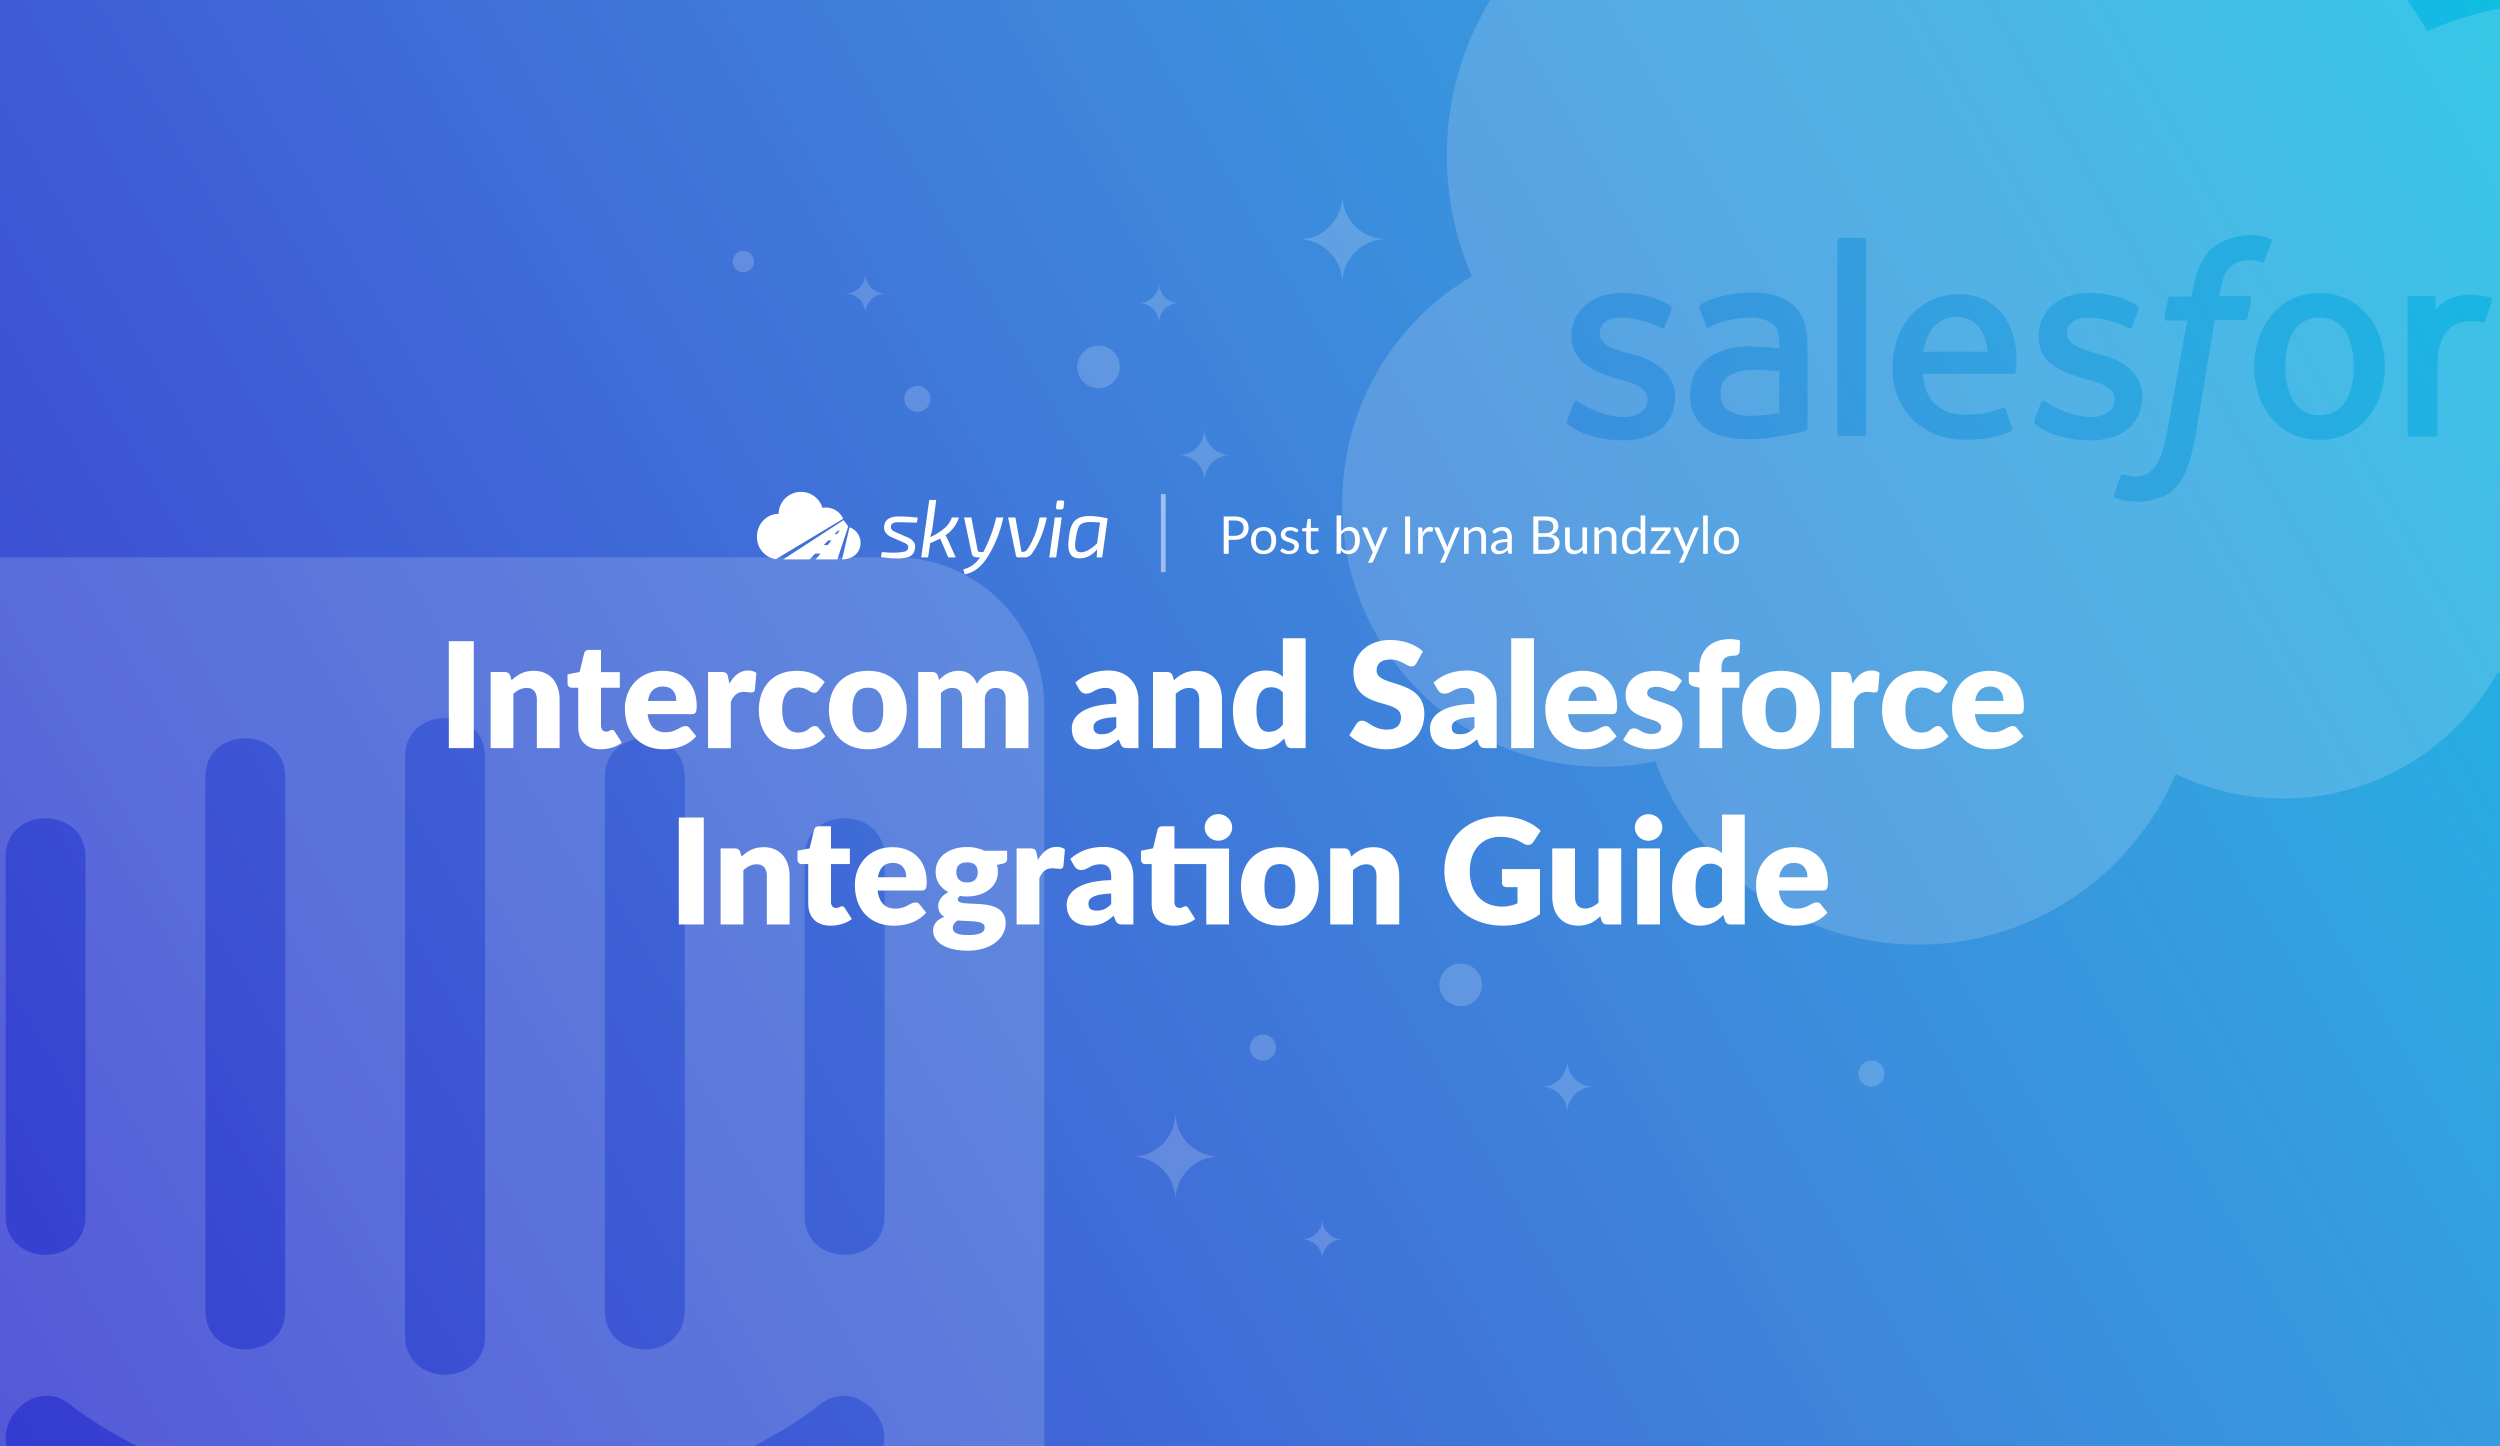
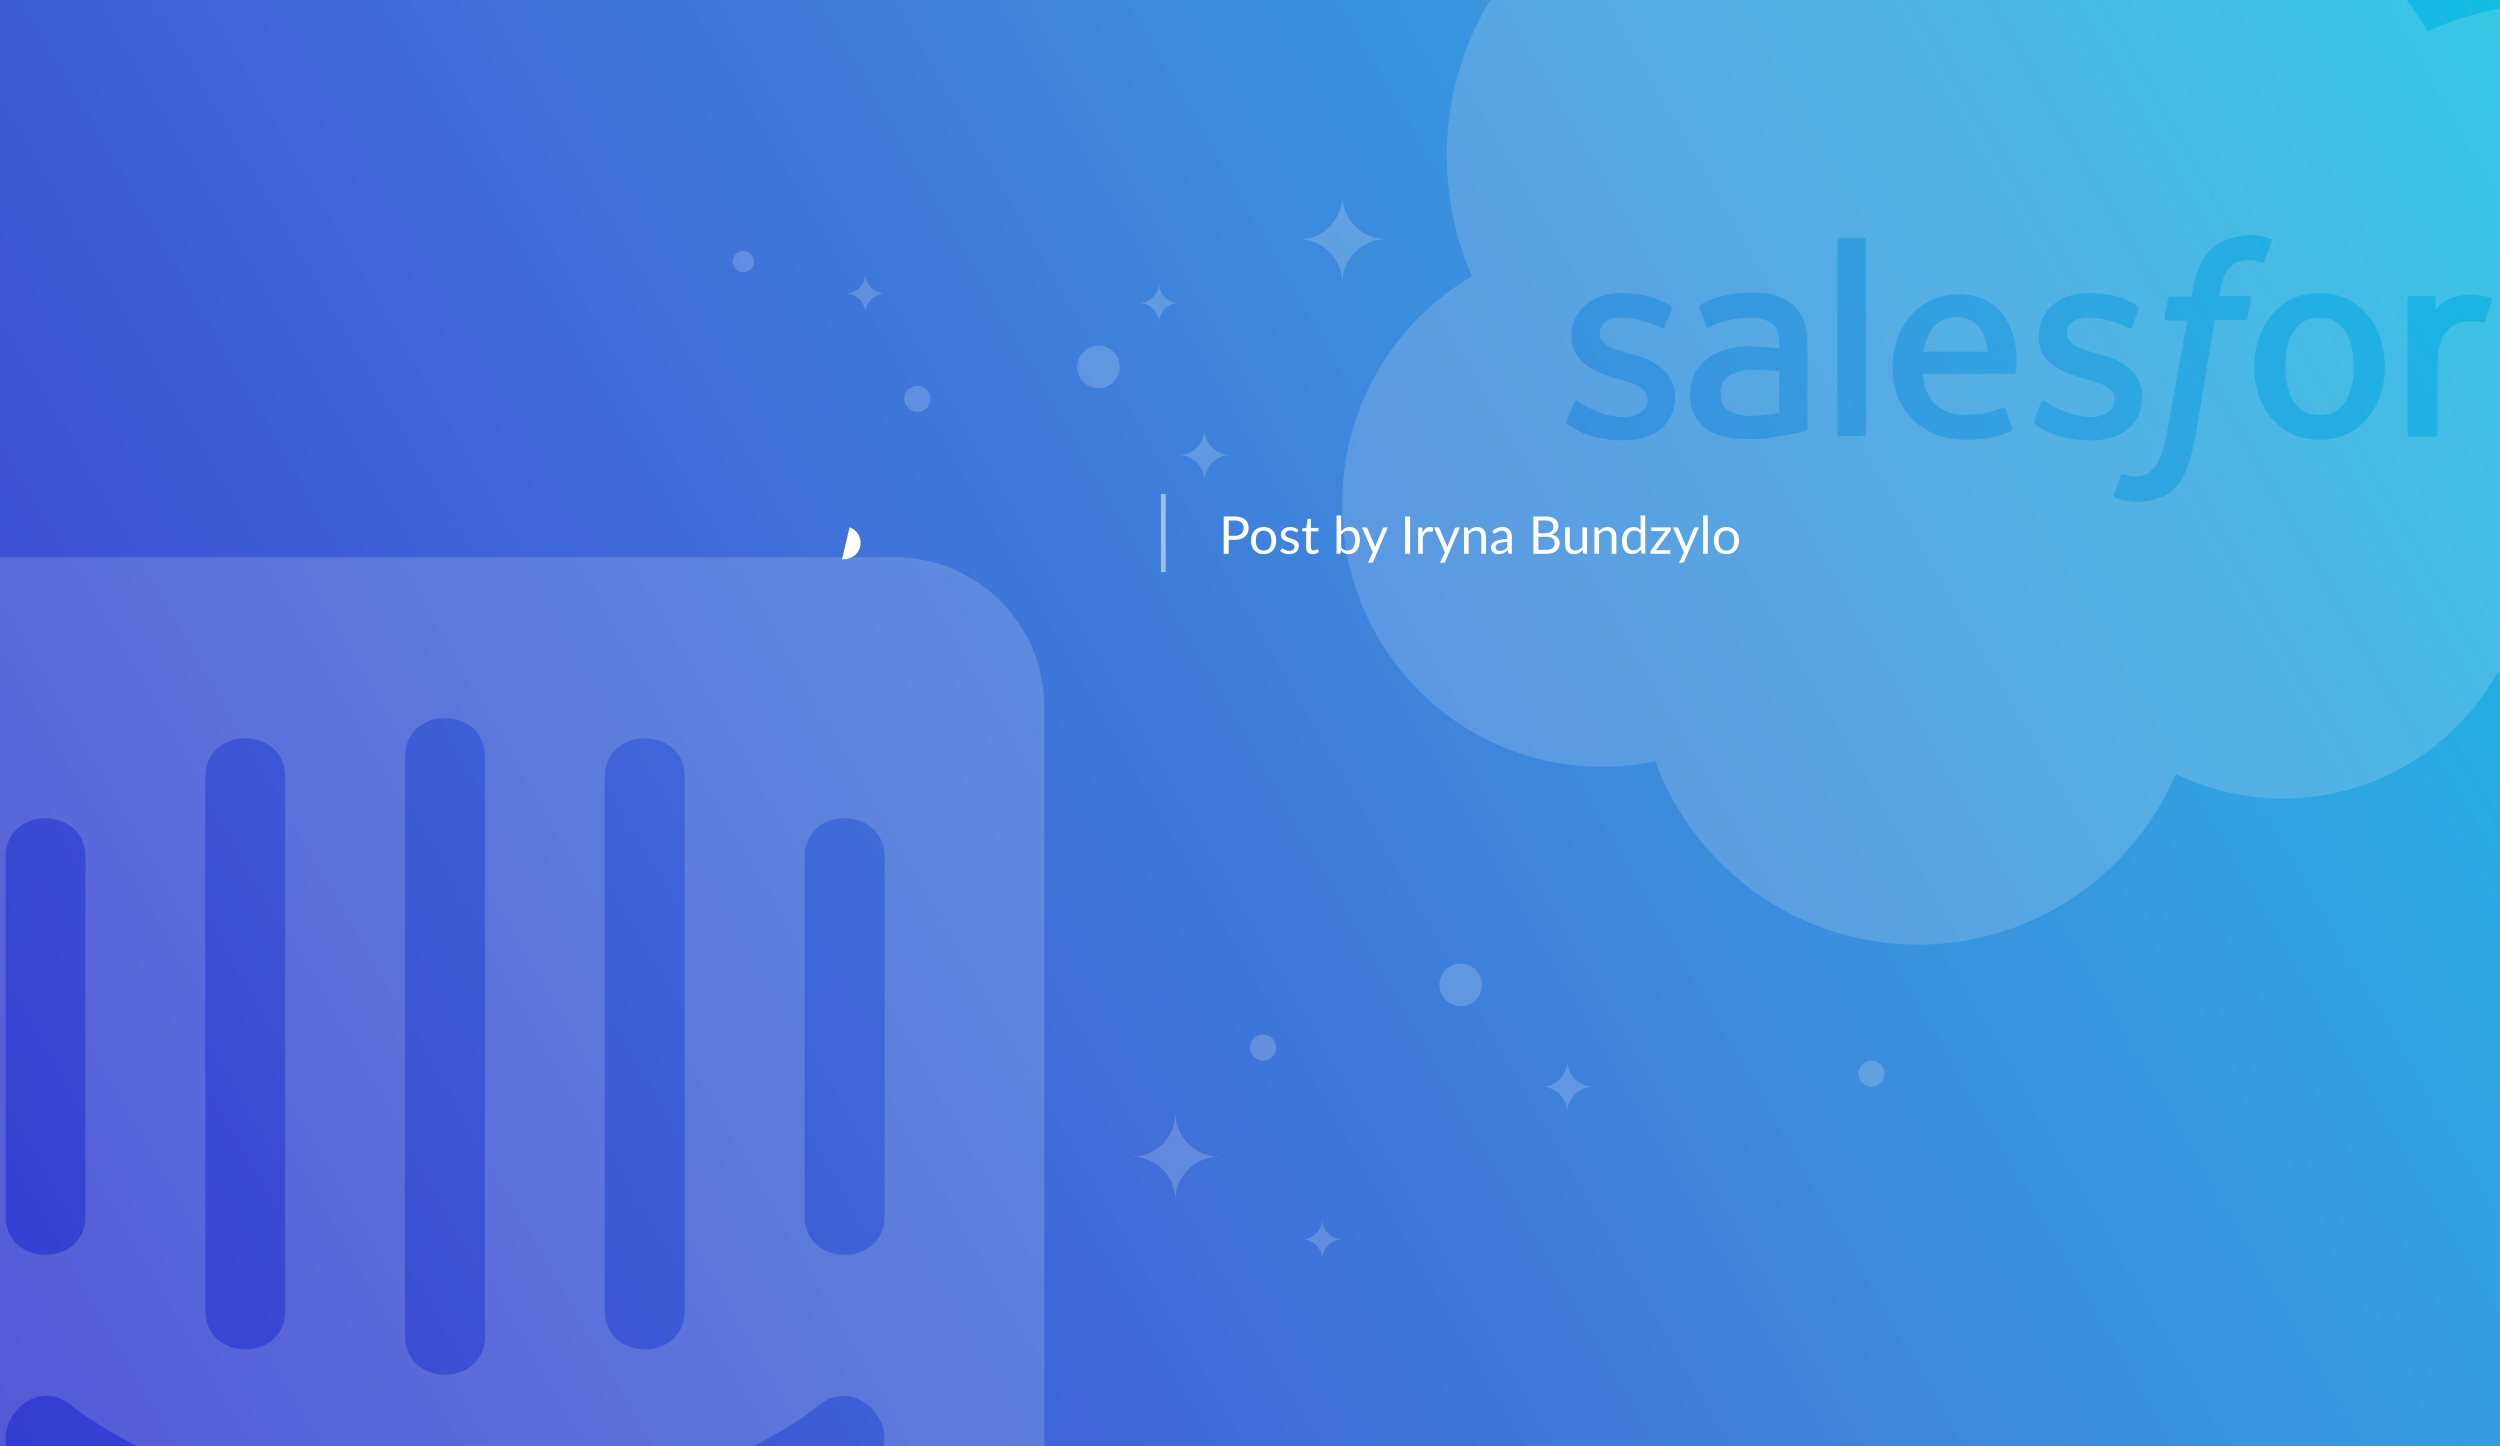
<svg xmlns="http://www.w3.org/2000/svg" width="2112" height="1222" fill="none">
  <rect width="100%" height="100%" fill="#333333" stroke="none" />
  <g clip-path="url(#intercom-and-salesforce-integration-guide__a)">
    <path fill="url(#intercom-and-salesforce-integration-guide__b)" d="M0 0h2112v1222H0z" />
    <path opacity=".16" fill-rule="evenodd" clip-rule="evenodd" d="M755.688 470.75c69.894 0 126.562 56.668 126.562 126.562v759.378c0 69.89-56.668 126.56-126.562 126.56H-3.687c-69.895 0-126.563-56.67-126.563-126.56V597.312c0-69.894 56.668-126.562 126.563-126.562h759.375Zm-20.222 767.92c33.026-28.3-11.01-79.62-43.981-51.23-1.075.92-110.995 93.12-315.52 93.12-201.992 0-313.651-91.54-315.615-93.18-33.05-28.25-76.83 23-43.823 51.29 5.253 4.49 130.233 109.38 359.469 109.38s354.281-104.89 359.47-109.38ZM409.759 639.299c0-43.538-67.522-43.538-67.522 0v489.381c.001 43.54 67.521 43.54 67.522 0V639.299Zm168.742 17.084c0-43.538-67.521-43.538-67.521 0v450.907c0 43.54 67.521 43.54 67.521 0V656.383Zm-337.511 0c0-43.545-67.489-43.529-67.489 0v450.907c0 43.53 67.489 43.55 67.489 0V656.383ZM72.247 723.88c0-43.529-67.49-43.545-67.49 0v303.56c0 43.54 67.49 43.53 67.49 0V723.88Zm674.993 0c0-43.529-67.489-43.545-67.489 0v303.56c0 43.54 67.489 43.53 67.489 0V723.88Z" fill="#fff" />
    <path d="M1959.54 350.763c23.11 0 28.84-22.188 28.84-41.486 0-19.061-6.16-40.98-28.84-40.98-22.69 0-28.84 21.844-28.84 40.98 0 19.211 5.97 41.486 28.84 41.486Zm-280.3-53.629h-54.64c3.07-15.386 10.51-29.343 28.33-29.343 17.19 0 25.21 13.887 26.31 29.343Zm-196.82 54.134c-15.18 1.012-22.26-4.553-22.26-4.553-3.04-2.024-3.54-3.035-4.05-4.047-1.52-2.53-2.53-6.071-2.53-10.119 0-6.577 2.02-11.636 6.58-14.672 0 0 6.58-5.565 22.26-5.565 11.13 0 20.74 1.518 20.74 1.518v34.909s-9.61 2.023-20.74 2.529Z" fill="#fff" fill-opacity=".16" />
    <path fill-rule="evenodd" clip-rule="evenodd" d="M1680.74-22.104c42.5-44.016 101.7-71.841 166.97-71.841 87.03 0 162.42 48.568 202.89 120.41 34.91-15.684 73.87-24.285 114.86-24.285 156.85 0 283.34 127.999 283.34 285.848 0 157.848-127 285.847-283.34 285.847-19.23 0-37.95-2.024-55.66-5.565-35.42 63.241-103.22 106.244-181.13 106.244-32.39 0-63.25-7.589-90.57-20.743C1802.18 738.301 1718.19 798 1620.53 798c-101.69 0-188.72-64.252-222.11-154.813-14.68 3.036-29.86 4.553-45.03 4.553-121.44 0-219.59-99.161-219.59-222.101 0-81.96 44.02-153.801 109.79-192.251-13.66-30.862-21.25-65.264-21.25-101.691-.51-140.141 114.35-254.48 255.01-254.48 82.97 0 156.85 39.462 203.39 100.679Zm238.33 226.148c.5-1.517-1.02-2.529-1.52-2.529-15.29-6.117-38.68-1.802-50.09 9.612-10.38 10.381-13.26 24.787-16.03 38.627l-.16.835h-17.21s-2.02-.505-2.53 2.024l-3.03 15.684c0 1.518.51 2.529 2.53 2.529h16.7l-17.21 95.62c-4.01 20.079-10.97 42.89-36.43 34.403 0 0-1.51-1.012-2.53 1.012-.34 1.386-2.59 7.521-4.13 11.736a272.28 272.28 0 0 0-1.43 3.948c-.51 1.517 0 2.529 1.01 3.035 11.05 4.42 25.88 4.421 36.94 0 21.52-5.869 26.94-32.995 30.72-51.899l.14-.717L1871 270.32h25.3s2.02.506 2.53-2.023l3.03-15.684c0-1.518-.5-2.53-2.53-2.53h-24.28c0-.505 1.01-9.106 4.05-17.201 5.03-11.744 17.4-15.493 29.33-11.881.11.036.23.072.35.109 1.65.512 3.27 1.012 4.22-.876l6.07-16.19ZM1324.05 354.81l5.57-14.672c.94-2.354 2.32-1.641 3.32-1.123l.01.002c.07.038.14.075.21.109 12.01 8.003 24.84 13.154 39.47 13.154 9.31 0 19.22-4.702 19.22-15.177 0-10.002-12.9-13.604-22.27-16.22-1.87-.521-3.59-1.002-5.05-1.488-18.04-5.154-36.93-13.826-36.93-35.415 0-21.248 17.2-36.426 41.99-36.426 14.35 0 28.77 2.686 40.98 10.624 1.01.506 2.03 1.518 1.52 3.036-.25.758-1.52 4.043-2.78 7.329v.006c-1.27 3.289-2.53 6.578-2.78 7.337-1.02 2.529-3.55 1.011-3.55 1.011-9.1-5.059-22.76-8.6-34.4-8.6-10.63 0-17.2 5.565-17.2 13.154 0 10.023 13.27 13.859 21.95 16.366 1.02.294 1.97.57 2.84.835 18.1 3.62 38.96 15.142 38.96 35.921 0 23.272-16.7 37.438-43.52 37.438-15.84 0-34.29-3.448-47.05-13.66-.11-.22-.25-.416-.38-.609-.47-.695-.92-1.349-.13-2.932Zm394.66 0 5.56-14.672c1.01-2.53 3.04-1.518 3.54-1.012 11.7 7.797 25.27 13.154 39.47 13.154 9.31 0 19.22-4.702 19.22-15.177 0-10.002-12.9-13.604-22.27-16.22-1.87-.521-3.59-1.002-5.05-1.488-17.71-5.059-36.93-12.648-36.93-34.909v-.506c0-21.248 17.2-36.426 41.99-36.426 14.35 0 28.77 2.686 40.98 10.624 1.02.506 2.03 1.518 1.52 3.036-.25.759-1.52 4.049-2.78 7.339-1.27 3.287-2.53 6.574-2.78 7.333-1.01 2.529-3.54 1.011-3.54 1.011-9.11-5.059-22.77-8.6-34.41-8.6-8.42 0-17.2 4.24-17.2 13.66 0 8.6 11.63 12.648 24.79 16.695 18.3 3.66 38.96 14.74 38.96 35.921 0 23.272-16.7 37.438-43.51 37.438-15.85 0-34.29-3.448-47.06-13.66 0-.365-.13-.664-.28-.993-.25-.581-.55-1.255-.22-2.548Zm240.83 16.695c35.39 0 55.15-29.213 55.15-61.722 0-33.375-20.58-62.229-55.15-62.229-35.31 0-55.15 29.901-55.15 62.229 0 33.796 20.49 61.722 55.15 61.722Zm-304.08-122.939c36.1 0 51.18 32.755 47.64 64.415-.15 1.351-.36 2.873-2.1 2.873h-76.4c.92 21.363 13.61 34.403 35.41 34.403 16.56 0 24.33-2.925 29.79-4.978 1.71-.64 3.56-1.189 4.62.93l5.06 14.166c.9 2.261.19 2.905-.33 3.378l-.01.003c-.06.055-.11.108-.17.161-4.55 2.529-16.19 7.588-38.45 7.588-36.58 0-61.73-25.004-61.73-60.711 0-33.278 20.75-62.228 56.67-62.228Zm-164.94 44.521s6.07.506 12.64 1.518v-3.036c0-10.118-2.02-15.177-6.07-18.213-4.04-3.036-10.62-5.059-18.72-5.059 0 0-18.72 0-33.39 7.589-.51.506-1.01.506-1.01.506s-2.03.506-2.53-1.012l-5.57-14.672c-1.01-2.024.51-3.036.51-3.036 7.08-5.565 23.27-8.6 23.27-8.6 5.57-1.012 14.67-2.024 20.24-2.024 15.18 0 26.82 3.541 34.91 10.624 8.1 7.083 12.14 18.214 12.14 33.897v69.818s0 2.024-1.51 2.53c0 0-3.04 1.011-5.57 1.517-.42.084-1.02.21-1.76.365l-.04.008c-3.76.787-11.12 2.328-17.43 3.169-7.58 1.518-15.17 2.024-23.27 2.024-7.59 0-14.17-.506-20.24-2.024-6.07-1.518-11.13-3.542-15.68-6.577a34.252 34.252 0 0 1-10.12-12.142c-2.53-4.554-3.54-10.625-3.54-17.202 0-6.577 1.51-12.648 4.04-17.707 2.53-5.059 6.58-9.107 11.13-12.648 4.56-3.542 10.12-5.565 15.69-7.589 6.07-1.518 12.14-2.53 18.72-2.53 6.07.506 10.12.506 13.16.506Zm612.21-41.992c2.03.506 3.04 1.012 2.53 3.036-.24.971-1.3 3.925-2.45 7.125-1.24 3.467-2.59 7.224-3.11 9.064-.51 1.518-1.52 2.024-3.04 2.024-6.24-1.387-12.56-1.253-18.72.506-16.01 4.573-18.72 22.743-18.72 36.933v56.663c0 1.518-1.01 2.53-2.53 2.53h-20.24c-1.52 0-2.53-1.012-2.53-2.53V252.613c0-1.518 1.01-2.529 2.02-2.529h19.74c1.51 0 2.02 1.011 2.02 2.529v9.107c7.51-10.016 20.47-13.275 32.38-12.648 5.06.506 11.64 1.517 12.65 2.023Zm-526.2 114.845c0 1.518-1.01 2.53-2.02 2.53h-20.24c-1.52 0-2.03-1.012-2.03-2.53V203.538c0-1.011 1.01-2.529 2.03-2.529h20.24c1.51 0 2.02 1.012 2.02 2.529V365.94Z" fill="#fff" fill-opacity=".16" />
-     <path d="M400.25 541.666V632h-21.08v-90.334h21.08Zm30.843 29.264 1.116 3.72c5.022-4.65 10.354-7.936 18.724-7.936 14.074 0 21.824 10.292 21.824 24.428V632h-19.22v-40.858c0-6.262-2.914-9.982-8.556-9.982-4.216 0-7.812 1.922-11.284 4.96V632h-19.22v-64.294h11.904c2.418 0 3.968 1.054 4.712 3.224Zm76.257 62.062c-12.152 0-18.848-7.378-18.848-18.786v-33.232h-5.456c-1.984 0-3.596-1.302-3.596-3.782v-7.502l10.23-1.984 3.782-15.686c.496-1.984 1.922-2.976 4.216-2.976h10.044v18.786h15.934v13.144h-15.934v31.93c0 2.976 1.488 5.146 4.216 5.146 2.852 0 3.472-1.426 5.084-1.426 1.178 0 1.736.496 2.48 1.674l5.828 9.114c-4.96 3.72-11.346 5.58-17.98 5.58Zm76.868-29.698h-37.076c1.24 10.726 6.758 15.314 15.128 15.314 8.99 0 12.276-5.208 16.864-5.208 1.55 0 2.666.558 3.472 1.674l5.58 6.882c-7.874 9.052-18.848 11.036-27.652 11.036-17.98 0-32.612-11.78-32.612-34.534 0-17.174 12.152-31.744 31.744-31.744 16.988 0 28.892 10.85 28.892 29.45 0 5.704-.868 7.13-4.34 7.13Zm-36.828-11.16h23.932c0-6.076-2.976-12.152-11.284-12.152-7.254 0-11.346 4.278-12.648 12.152Zm67.774-19.902.992 5.394c3.968-6.944 9.052-11.16 15.748-11.16 2.914 0 5.27.682 7.068 2.046l-1.24 14.136c-.434 1.798-1.302 2.356-2.976 2.356-1.364 0-4.402-.496-6.386-.496-5.642 0-8.68 3.162-10.974 8.432V632h-19.22v-64.294h11.408c3.844 0 4.898 1.24 5.58 4.526Zm81.598 3.968-5.084 6.758c-1.178 1.426-1.984 2.294-3.968 2.294-3.72 0-5.58-4.402-13.268-4.402-9.424 0-13.64 7.13-13.64 18.848 0 12.338 5.022 19.158 13.392 19.158 8.928 0 9.424-5.456 14.012-5.456 1.55 0 2.666.558 3.472 1.674l5.58 6.882c-7.874 9.052-17.856 11.036-26.66 11.036-15.748 0-29.512-12.152-29.512-33.294 0-18.6 11.16-32.984 32.116-32.984 10.106 0 17.422 3.286 23.56 9.486Zm36.523-9.486c19.468 0 32.736 12.648 32.736 32.984 0 20.522-13.268 33.294-32.736 33.294-19.592 0-32.984-12.772-32.984-33.294 0-20.336 13.392-32.984 32.984-32.984Zm0 52.018c8.866 0 12.896-6.2 12.896-18.91s-4.03-18.848-12.896-18.848c-9.114 0-13.144 6.138-13.144 18.848 0 12.71 4.03 18.91 13.144 18.91ZM794.919 632h-19.22v-64.294h11.904c2.418 0 3.968 1.054 4.712 3.224l1.054 3.472c4.278-4.402 9.176-7.688 16.554-7.688 7.75 0 12.772 4.34 15.438 11.036 4.278-7.936 12.71-11.036 20.646-11.036 14.756 0 22.816 8.99 22.816 24.428V632h-19.22v-40.858c0-6.634-2.852-9.982-8.556-9.982-5.208 0-9.052 3.534-9.052 9.982V632h-19.22v-40.858c0-7.378-2.914-9.982-8.556-9.982-3.472 0-6.572 1.674-9.3 4.34V632Zm116.998-49.352-3.472-6.014c7.75-6.882 17.298-10.168 28.148-10.168 15.624 0 25.172 10.664 25.172 25.358V632h-8.804c-3.658 0-5.208-.682-6.448-3.844l-1.364-3.534c-6.448 5.456-11.532 8.37-20.336 8.37-11.78 0-19.344-6.138-19.344-17.732 0-9.176 8.122-20.026 37.572-20.708v-2.728c0-7.502-3.224-10.664-8.928-10.664-9.052 0-10.602 4.836-16.616 4.836-2.666 0-4.402-1.55-5.58-3.348Zm31.124 32.116v-8.928c-15.376.682-19.22 4.092-19.22 8.494s2.418 5.952 7.068 5.952c4.96 0 8.37-1.612 12.152-5.518Zm47.626-43.834 1.116 3.72c5.022-4.65 10.357-7.936 18.727-7.936 14.07 0 21.82 10.292 21.82 24.428V632h-19.22v-40.858c0-6.262-2.91-9.982-8.55-9.982-4.22 0-7.817 1.922-11.289 4.96V632h-19.22v-64.294h11.904c2.418 0 3.968 1.054 4.712 3.224Zm93.103-31.744h19.22V632h-11.91c-2.41 0-3.96-1.054-4.71-3.224l-1.49-4.898c-5.08 5.456-11.16 9.114-19.96 9.114-13.39 0-23.31-12.152-23.31-32.922 0-19.22 11.1-33.604 27.53-33.604 6.69 0 10.91 2.046 14.63 5.27v-32.55Zm0 72.974v-27.218c-2.92-3.224-6.33-4.34-10.05-4.34-7.06 0-12.27 5.332-12.27 19.468 0 13.578 4.09 18.166 10.17 18.166 5.64 0 8.8-2.108 12.15-6.076Zm118.25-61.876-5.21 9.734c-1.24 1.984-2.41 2.976-4.58 2.976-3.79 0-8.44-5.828-17.61-5.828-7.88 0-11.66 3.596-11.66 9.3 0 14.632 40.3 6.324 40.3 36.58 0 16.678-11.78 29.946-32.36 29.946-11.22 0-23.93-4.836-31-11.904l6.2-9.796c.99-1.426 2.66-2.48 4.59-2.48 4.89 0 9.54 7.564 20.83 7.564 7.62 0 12.03-3.224 12.03-10.478 0-16.988-40.18-4.65-40.18-38.378 0-13.64 11.16-26.846 31-26.846 11.1 0 21.2 3.658 27.65 9.61Zm12.51 32.364-3.47-6.014c7.75-6.882 17.3-10.168 28.15-10.168 15.62 0 25.17 10.664 25.17 25.358V632h-8.81c-3.65 0-5.2-.682-6.44-3.844l-1.37-3.534c-6.45 5.456-11.53 8.37-20.33 8.37-11.78 0-19.35-6.138-19.35-17.732 0-9.176 8.12-20.026 37.57-20.708v-2.728c0-7.502-3.22-10.664-8.92-10.664-9.06 0-10.61 4.836-16.62 4.836-2.67 0-4.4-1.55-5.58-3.348Zm31.12 32.116v-8.928c-15.37.682-19.22 4.092-19.22 8.494s2.42 5.952 7.07 5.952c4.96 0 8.37-1.612 12.15-5.518Zm31.01-75.578h19.22V632h-19.22v-92.814Zm85.1 64.108h-37.07c1.24 10.726 6.75 15.314 15.12 15.314 8.99 0 12.28-5.208 16.87-5.208 1.55 0 2.66.558 3.47 1.674l5.58 6.882c-7.87 9.052-18.85 11.036-27.65 11.036-17.98 0-32.61-11.78-32.61-34.534 0-17.174 12.15-31.744 31.74-31.744 16.99 0 28.89 10.85 28.89 29.45 0 5.704-.87 7.13-4.34 7.13Zm-36.83-11.16h23.94c0-6.076-2.98-12.152-11.29-12.152-7.25 0-11.34 4.278-12.65 12.152Zm95.99-17.112-4.34 6.758c-1 1.55-1.99 2.17-3.72 2.17-3.66 0-6.89-3.72-13.77-3.72-4.9 0-7.56 1.984-7.56 5.27 0 9.424 29.76 4.836 29.76 25.606 0 12.772-9.43 21.886-27.03 21.886-8.68 0-18.11-3.472-23.07-7.936l4.47-7.068c.99-1.674 2.41-2.666 4.83-2.666 4.47 0 6.33 4.712 14.76 4.712 5.95 0 8.06-2.79 8.06-5.58 0-10.23-30.01-3.968-30.01-27.404 0-10.912 8.37-20.336 25.42-20.336 9.36 0 17.42 3.534 22.2 8.308ZM1454.93 632h-19.22v-51.088l-4.21-.868c-2.92-.682-4.84-1.922-4.84-4.65v-7.564h9.05v-3.658c0-14.632 9.67-24.242 25.79-24.242 3.17 0 5.58.372 8.5 1.178l-.37 9.362c-.19 2.604-2.67 3.472-4.78 3.472-6.82 0-10.54 2.418-10.54 10.85v3.038h15.07v13.144h-14.45V632Zm49.72-65.286c19.47 0 32.74 12.648 32.74 32.984 0 20.522-13.27 33.294-32.74 33.294-19.59 0-32.98-12.772-32.98-33.294 0-20.336 13.39-32.984 32.98-32.984Zm0 52.018c8.87 0 12.9-6.2 12.9-18.91s-4.03-18.848-12.9-18.848c-9.11 0-13.14 6.138-13.14 18.848 0 12.71 4.03 18.91 13.14 18.91Zm59.4-46.5 1 5.394c3.96-6.944 9.05-11.16 15.74-11.16 2.92 0 5.27.682 7.07 2.046l-1.24 14.136c-.43 1.798-1.3 2.356-2.97 2.356-1.37 0-4.41-.496-6.39-.496-5.64 0-8.68 3.162-10.97 8.432V632h-19.22v-64.294h11.4c3.85 0 4.9 1.24 5.58 4.526Zm81.6 3.968-5.08 6.758c-1.18 1.426-1.99 2.294-3.97 2.294-3.72 0-5.58-4.402-13.27-4.402-9.42 0-13.64 7.13-13.64 18.848 0 12.338 5.02 19.158 13.39 19.158 8.93 0 9.43-5.456 14.02-5.456 1.55 0 2.66.558 3.47 1.674l5.58 6.882c-7.88 9.052-17.86 11.036-26.66 11.036-15.75 0-29.51-12.152-29.51-33.294 0-18.6 11.16-32.984 32.11-32.984 10.11 0 17.42 3.286 23.56 9.486Zm59.78 27.094h-37.08c1.24 10.726 6.76 15.314 15.13 15.314 8.99 0 12.27-5.208 16.86-5.208 1.55 0 2.67.558 3.47 1.674l5.58 6.882c-7.87 9.052-18.84 11.036-27.65 11.036-17.98 0-32.61-11.78-32.61-34.534 0-17.174 12.15-31.744 31.74-31.744 16.99 0 28.9 10.85 28.9 29.45 0 5.704-.87 7.13-4.34 7.13Zm-36.83-11.16h23.93c0-6.076-2.98-12.152-11.28-12.152-7.26 0-11.35 4.278-12.65 12.152ZM594.545 690.666V781h-21.08v-90.334h21.08Zm30.843 29.264 1.116 3.72c5.022-4.65 10.354-7.936 18.724-7.936 14.074 0 21.824 10.292 21.824 24.428V781h-19.22v-40.858c0-6.262-2.914-9.982-8.556-9.982-4.216 0-7.812 1.922-11.284 4.96V781h-19.22v-64.294h11.904c2.418 0 3.968 1.054 4.712 3.224Zm76.257 62.062c-12.152 0-18.848-7.378-18.848-18.786v-33.232h-5.456c-1.984 0-3.596-1.302-3.596-3.782v-7.502l10.23-1.984 3.782-15.686c.496-1.984 1.922-2.976 4.216-2.976h10.044v18.786h15.934v13.144h-15.934v31.93c0 2.976 1.488 5.146 4.216 5.146 2.852 0 3.472-1.426 5.084-1.426 1.178 0 1.736.496 2.48 1.674l5.828 9.114c-4.96 3.72-11.346 5.58-17.98 5.58Zm76.868-29.698h-37.076c1.24 10.726 6.758 15.314 15.128 15.314 8.99 0 12.276-5.208 16.864-5.208 1.55 0 2.666.558 3.472 1.674l5.58 6.882c-7.874 9.052-18.848 11.036-27.652 11.036-17.98 0-32.612-11.78-32.612-34.534 0-17.174 12.152-31.744 31.744-31.744 16.988 0 28.892 10.85 28.892 29.45 0 5.704-.868 7.13-4.34 7.13Zm-36.828-11.16h23.932c0-6.076-2.976-12.152-11.284-12.152-7.254 0-11.346 4.278-12.648 12.152Zm89.784-22.444h19.344v7.006c0 2.17-1.054 3.286-3.968 3.968l-4.65 1.054c.496 1.798.806 3.72.806 5.766 0 12.834-11.408 20.832-26.04 20.832-1.984 0-3.906-.124-5.704-.434-1.426.868-2.108 1.86-2.108 2.914 0 8.618 40.424-4.526 40.424 20.336 0 11.656-11.47 23.002-31.992 23.002-20.088 0-29.264-8.184-29.264-16.864 0-5.704 3.472-9.424 9.424-11.718-3.162-1.922-5.084-4.712-5.084-9.424 0-3.844 2.666-8.618 8.618-11.408-6.696-3.534-10.85-9.486-10.85-17.236 0-12.896 11.532-20.894 26.536-20.894 5.456 0 10.292 1.054 14.508 3.1Zm-14.508 26.784c6.386 0 9.052-3.534 9.052-8.556 0-5.208-2.666-8.37-9.052-8.37-6.386 0-9.052 3.162-9.052 8.37 0 4.898 2.79 8.556 9.052 8.556Zm14.88 37.882c0-6.076-12.09-4.774-22.816-5.766-2.418 1.674-4.092 3.658-4.092 6.2 0 3.596 2.79 6.138 13.02 6.138 11.036 0 13.888-2.79 13.888-6.572Zm43.977-62.124.992 5.394c3.968-6.944 9.052-11.16 15.748-11.16 2.914 0 5.27.682 7.068 2.046l-1.24 14.136c-.434 1.798-1.302 2.356-2.976 2.356-1.364 0-4.402-.496-6.386-.496-5.642 0-8.68 3.162-10.974 8.432V781h-19.22v-64.294h11.408c3.844 0 4.898 1.24 5.58 4.526Zm31.801 10.416-3.472-6.014c7.75-6.882 17.298-10.168 28.148-10.168 15.624 0 25.172 10.664 25.172 25.358V781h-8.804c-3.658 0-5.208-.682-6.448-3.844l-1.364-3.534c-6.448 5.456-11.532 8.37-20.336 8.37-11.78 0-19.344-6.138-19.344-17.732 0-9.176 8.122-20.026 37.572-20.708v-2.728c0-7.502-3.225-10.664-8.928-10.664-9.052 0-10.602 4.836-16.616 4.836-2.666 0-4.402-1.55-5.58-3.348Zm31.124 32.116v-8.928c-15.376.682-19.22 4.092-19.22 8.494s2.418 5.952 7.068 5.952c4.96 0 8.37-1.612 12.152-5.518Zm102.207-64.728c0 6.2-5.33 11.16-11.78 11.16-6.2 0-11.41-4.96-11.41-11.16s5.21-11.284 11.41-11.284c6.45 0 11.78 5.084 11.78 11.284Zm-2.66 17.794V781h-19.22v-51.026h-26.913v31.93c0 2.976 1.488 5.146 4.216 5.146 2.852 0 3.472-1.426 5.087-1.426 1.18 0 1.73.496 2.48 1.674l5.83 9.114c-4.96 3.72-11.351 5.58-17.985 5.58-12.152 0-18.848-7.378-18.848-18.786v-33.232h-5.456c-1.984 0-3.596-1.302-3.596-3.782v-7.502l10.23-2.046 3.782-15.624c.496-1.984 1.922-2.976 4.216-2.976h10.044v18.786h46.133Zm43.08-1.116c19.47 0 32.73 12.648 32.73 32.984 0 20.522-13.26 33.294-32.73 33.294-19.59 0-32.99-12.772-32.99-33.294 0-20.336 13.4-32.984 32.99-32.984Zm0 52.018c8.86 0 12.89-6.2 12.89-18.91s-4.03-18.848-12.89-18.848c-9.12 0-13.15 6.138-13.15 18.848 0 12.71 4.03 18.91 13.15 18.91Zm59.03-47.802 1.12 3.72c5.02-4.65 10.35-7.936 18.72-7.936 14.07 0 21.82 10.292 21.82 24.428V781h-19.22v-40.858c0-6.262-2.91-9.982-8.55-9.982-4.22 0-7.81 1.922-11.29 4.96V781h-19.22v-64.294h11.91c2.42 0 3.97 1.054 4.71 3.224Zm128.43 25.792V734.19h32.12v38.13c-9.24 6.758-19.78 9.672-31.19 9.672-29.82 0-49.53-19.716-49.53-46.19 0-26.97 18.6-46.128 47.74-46.128 15.12 0 26.35 5.208 33.6 12.152l-6.08 9.238c-.93 1.426-1.92 2.294-2.85 2.48-.93.186-1.55.31-1.92.31-1.18 0-2.48-.434-3.78-1.24-6.64-3.968-11.29-5.642-19.72-5.642-15.62 0-25.54 11.532-25.54 28.83 0 19.096 11.1 30.07 27.46 30.07 5.03 0 8.93-1.054 12.84-2.728v-13.702h-8.93c-2.67 0-4.22-1.55-4.22-3.72Zm81.57-29.016h19.22V781h-11.9c-2.42 0-3.97-1.054-4.71-3.224l-1.12-3.72c-4.9 4.774-10.41 7.936-18.72 7.936-14.08 0-21.83-10.354-21.83-24.49v-40.796h19.22v40.796c0 6.386 2.92 9.982 8.56 9.982 4.22 0 7.81-1.922 11.28-4.96v-45.818Zm53.92-17.608c0 6.076-5.33 11.16-11.78 11.16-6.2 0-11.41-5.084-11.41-11.16 0-6.262 5.21-11.284 11.41-11.284 6.45 0 11.78 5.022 11.78 11.284Zm-21.2 17.608h19.22V781h-19.22v-64.294Zm71.62-28.52h19.22V781h-11.91c-2.41 0-3.96-1.054-4.71-3.224l-1.49-4.898c-5.08 5.456-11.16 9.114-19.96 9.114-13.39 0-23.31-12.152-23.31-32.922 0-19.22 11.1-33.604 27.53-33.604 6.69 0 10.91 2.046 14.63 5.27v-32.55Zm0 72.974v-27.218c-2.92-3.224-6.33-4.34-10.05-4.34-7.06 0-12.27 5.332-12.27 19.468 0 13.578 4.09 18.166 10.17 18.166 5.64 0 8.8-2.108 12.15-6.076Zm85.09-8.866h-37.08c1.24 10.726 6.76 15.314 15.13 15.314 8.99 0 12.28-5.208 16.87-5.208 1.55 0 2.66.558 3.47 1.674l5.58 6.882c-7.88 9.052-18.85 11.036-27.65 11.036-17.98 0-32.62-11.78-32.62-34.534 0-17.174 12.16-31.744 31.75-31.744 16.99 0 28.89 10.85 28.89 29.45 0 5.704-.87 7.13-4.34 7.13Zm-36.83-11.16h23.93c0-6.076-2.97-12.152-11.28-12.152-7.25 0-11.35 4.278-12.65 12.152ZM674.131 415.705c-9.236 1.257-16.181 9.058-16.377 18.383-10.1 0-18.289 8.615-18.289 19.242-.186 9.454 6.63 17.594 15.965 19.068l56.923-34.139a16.083 16.083 0 0 0-17.541-9.215c-2.669-8.937-11.445-14.597-20.681-13.339Zm136.045 21.427a28.984 28.984 0 0 1-11.428 15.041 38.003 38.003 0 0 1 2.007 3.883l6.652 14.833h-6.305l-6.858-15.943a87.247 87.247 0 0 1-8.381 3.882l-1.801 12.061h-5.819l6.789-48.521h5.888l-3.117 23.429a41.196 41.196 0 0 1-2.078 8.041 47.653 47.653 0 0 0 11.845-7.348 20.693 20.693 0 0 0 6.581-9.358h6.025Zm-56.759 16.773c-3.991-1.606-7.278-5.069-6.442-9.635.967-7.312 7.943-8.096 14.132-7.971 4.749.065 9.491.413 14.2 1.04l-.762 4.229c-5.68-.184-10.113-.3-13.3-.348-2.638-.125-8.568-.496-8.52 3.467-.69 2.642 2.033 4.097 4.087 4.921l9.421 4.159c4.137 1.497 7.74 4.817 6.719 9.565-.375 3.723-2.829 6.797-6.546 7.556-7.126 1.693-14.942.69-22.132-.208l.692-4.298c6.372.535 13.255.958 19.535-.485a3.772 3.772 0 0 0 2.701-3.119c.55-2.461-1.722-3.59-3.602-4.367-3.409-1.465-6.788-3.007-10.183-4.506Zm94.202-16.773h-6.096c-2.101 10.287-6.039 19.766-10.667 29.113-1.373 0-4.627.684-4.92-1.318l-5.334-27.795h-6.165l6.512 30.637c.799 3.443 4.227 3.119 6.997 3.119-3.341 4.988-8.223 8.738-14.131 10.05l1.108 4.229c10.983-1.852 17.472-10.657 22.444-19.893a105.827 105.827 0 0 0 10.252-28.142Zm36.727 0c-2.214 10.545-6.093 21.342-12.331 30.222-1.552 2.244-3.869 3.671-6.65 3.535h-5.195a1.811 1.811 0 0 1-1.94-1.596l-6.581-32.161h6.166l5.126 29.112c2.027 0 3.662-.2 4.918-2.01 5.375-7.968 8.802-17.681 10.391-27.102h6.096Zm2.084 33.756h5.818l4.711-33.756h-5.82l-4.709 33.756Zm10.875-48.105a1.59 1.59 0 0 1 1.663 1.942l-.485 3.949a1.799 1.799 0 0 1-1.94 1.665h-2.701c-1.294 0-1.871-.648-1.732-1.942l.554-3.881a1.74 1.74 0 0 1 1.869-1.733h2.772Z" fill="#fff" />
-     <path fill-rule="evenodd" clip-rule="evenodd" d="M926.468 470.888h4.641l4.642-32.995c-7.553-1.49-20.223-4.219-27.016 1.353-3.997 3.435-5.11 9.404-5.681 14.382-1.132 7.768-1.552 18.091 8.797 18.091 5.68.002 10.691-2.54 15.032-7.624l-.415 6.793Zm.346-11.853 2.494-17.606c-4.808-.2-13.141-1.687-16.868 2.045-1.501 1.501-2.667 5.048-3.498 10.64-.585 4.292-2.486 12.477 4.087 12.476 4.018 0 8.613-2.518 13.785-7.555Z" fill="#fff" />
    <path d="M711.339 472.577c7.355 0 14.423-3.93 15.545-12.041a13.938 13.938 0 0 0-9.187-15.064l-6.358 27.105Z" fill="#fff" />
-     <path fill-rule="evenodd" clip-rule="evenodd" d="M693.115 467.658h-4.385l-4.842 4.918h-22.222l50.979-33.166 3.921 5.306-9.149 27.86h-18.3l3.998-4.918Zm2.736-7.208 3.876-3.936 2.701.001-3.202 3.935h-3.375Zm9.09-9.207h2.022l2.376-2.92h-1.521l-2.877 2.92Z" fill="#fff" />
    <path opacity=".5" fill="#fff" d="M980.75 417.349h4v66h-4z" />
    <path d="M1033.78 436.323h9.3c7.99 0 11.75 3.85 11.75 9.768 0 5.852-4.14 9.966-11.75 9.966h-5.06v11.792h-4.24v-31.526Zm4.24 16.346h5.06c4.86 0 7.5-2.706 7.5-6.578 0-4.026-2.46-6.402-7.5-6.402h-5.06v12.98Zm29.49-7.458c6.51 0 10.61 4.51 10.61 11.484 0 7.018-4.1 11.462-10.61 11.462-6.58 0-10.65-4.444-10.65-11.462 0-6.974 4.07-11.484 10.65-11.484Zm0 19.888c4.4 0 6.56-3.102 6.56-8.382 0-5.302-2.16-8.426-6.56-8.426-4.46 0-6.62 3.124-6.62 8.426 0 5.28 2.16 8.382 6.62 8.382Zm29.43-17.292-.88 1.43c-.17.33-.44.484-.81.484-.86 0-2.14-1.584-5.19-1.584-2.64 0-4.29 1.43-4.29 3.234 0 4.576 11.55 2.442 11.55 9.658 0 4.092-3 7.172-8.43 7.172-3.1 0-5.68-1.122-7.44-2.706l.93-1.496c.24-.374.53-.594 1.03-.594 1.08 0 2.11 1.98 5.68 1.98 3.08 0 4.55-1.694 4.55-3.674 0-4.906-11.59-2.354-11.59-10.032 0-3.432 2.88-6.468 7.92-6.468 2.92 0 5.28.99 6.97 2.596Zm12.02 20.394c-3.52 0-5.48-2.024-5.48-5.72v-13.64h-2.68c-.46 0-.84-.264-.84-.858v-1.562l3.65-.462.91-6.886c.08-.44.39-.748.9-.748h1.98v7.678h6.44v2.838h-6.44v13.376c0 1.87 1.01 2.772 2.44 2.772 1.65 0 2.35-1.056 2.82-1.056.19 0 .39.132.55.374l1.14 1.87c-1.34 1.254-3.37 2.024-5.39 2.024Zm24.12-32.758v13.332c1.87-2.178 4.18-3.564 7.26-3.564 5.24 0 8.47 4.136 8.47 10.912 0 7.216-3.65 12.034-9.59 12.034-2.93 0-4.84-1.144-6.34-3.168l-.19 2.024c-.11.55-.47.836-1.02.836h-2.53v-32.406h3.94Zm0 16.258v10.78c1.43 1.936 3.15 2.64 5.19 2.64 4.21 0 6.49-2.97 6.49-8.844 0-5.456-2.04-7.942-5.72-7.942-2.55 0-4.35 1.232-5.96 3.366Zm36.25-6.138h3.11l-12.43 28.864c-.27.594-.6.968-1.41.968h-2.91l4.07-8.844-9.19-20.988h3.39c.68 0 1.05.396 1.21.814l5.96 14.036c.24.616.44 1.254.59 1.936.2-.682.42-1.342.66-1.958l5.79-14.014c.17-.462.64-.814 1.16-.814Zm21.94-9.24v31.526H1187v-31.526h4.27Zm10.25 10.318.26 3.388c1.41-3.058 3.39-4.862 6.36-4.862.95 0 1.83.198 2.51.638l-.29 2.926c-.08.374-.3.55-.66.55-.41 0-1.25-.264-2.24-.264-2.79 0-4.33 1.672-5.46 4.752v14.08h-3.93v-22.286h2.24c.86 0 1.1.286 1.21 1.078Zm28.7-1.078h3.1l-12.43 28.864c-.26.594-.59.968-1.41.968h-2.9l4.07-8.844-9.2-20.988h3.39c.68 0 1.06.396 1.21.814l5.96 14.036c.25.616.44 1.254.6 1.936.2-.682.42-1.342.66-1.958l5.78-14.014c.18-.462.64-.814 1.17-.814Zm9.95.814.31 2.42c1.93-2.178 4.29-3.586 7.41-3.586 4.86 0 7.46 3.388 7.46 8.448v14.19h-3.94v-14.19c0-3.366-1.52-5.324-4.66-5.324-2.31 0-4.34 1.188-6.03 3.102v16.412h-3.94v-22.286h2.36c.55 0 .9.264 1.03.814Zm21.28 3.586-.71-1.254c2.47-2.376 5.26-3.542 8.72-3.542 5.01 0 7.76 3.41 7.76 8.426v14.256h-1.74c-.77 0-1.12-.198-1.36-.924l-.44-2.112c-2.33 2.156-4.36 3.388-7.77 3.388-3.45 0-6.27-1.892-6.27-5.918 0-3.52 3.63-6.71 13.75-6.952v-1.738c0-3.454-1.51-5.258-4.4-5.258-3.85 0-5.03 2.354-6.38 2.354-.52 0-.9-.308-1.16-.726Zm11.94 12.474v-4.62c-7.23.242-9.98 1.848-9.98 4.29 0 2.376 1.62 3.344 3.67 3.344 2.71 0 4.55-1.144 6.31-3.014Zm21.98-26.114h10.05c7.77 0 11.09 3.124 11.09 8.228 0 3.058-1.89 5.852-5.89 7.084 4.64.88 6.97 3.3 6.97 7.238 0 5.346-4.03 8.976-11.09 8.976h-11.13v-31.526Zm10.05 3.366h-5.8v10.758h5.63c4.84 0 7.04-2.2 7.04-5.39 0-3.718-2.18-5.368-6.87-5.368Zm-5.8 24.772h6.82c4.88 0 6.95-2.354 6.95-5.698 0-3.256-2.31-5.28-6.95-5.28h-6.82v10.978Zm37.21-18.898h3.91v22.286h-2.33c-.55 0-.9-.264-1.05-.814l-.31-2.398c-1.94 2.134-4.29 3.564-7.39 3.564-4.89 0-7.46-3.366-7.46-8.426v-14.212h3.91v14.212c0 3.366 1.52 5.302 4.69 5.302 2.31 0 4.33-1.166 6.03-3.102v-16.412Zm13.51.814.31 2.42c1.94-2.178 4.29-3.586 7.41-3.586 4.87 0 7.46 3.388 7.46 8.448v14.19h-3.94v-14.19c0-3.366-1.51-5.324-4.66-5.324-2.31 0-4.33 1.188-6.03 3.102v16.412h-3.94v-22.286h2.36c.55 0 .9.264 1.03.814Zm35.67-10.934h3.91v32.406h-2.33c-.55 0-.9-.264-1.05-.814l-.36-2.706c-1.91 2.288-4.29 3.828-7.48 3.828-5.12 0-8.42-3.96-8.42-11.374 0-6.578 3.61-11.616 9.61-11.616 2.73 0 4.6.968 6.12 2.618v-12.342Zm0 26.18v-10.758c-1.48-1.958-3.13-2.64-5.24-2.64-4.13 0-6.44 3.08-6.44 8.558 0 5.808 2.04 8.206 5.65 8.206 2.57 0 4.42-1.232 6.03-3.366Zm25.48-16.06v1.672c0 .55-.2 1.122-.53 1.496l-12.08 16.06h12.19v3.058h-16.79v-1.628c0-.374.18-.946.53-1.408l12.15-16.17h-11.99v-3.08h16.52Zm20.64 0h3.1l-12.43 28.864c-.26.594-.59.968-1.41.968h-2.9l4.07-8.844-9.2-20.988h3.39c.68 0 1.06.396 1.21.814l5.96 14.036c.25.616.44 1.254.6 1.936.2-.682.42-1.342.66-1.958l5.78-14.014c.18-.462.64-.814 1.17-.814Zm6.69-10.12h3.92v32.406h-3.92v-32.406Zm19.66 9.768c6.52 0 10.61 4.51 10.61 11.484 0 7.018-4.09 11.462-10.61 11.462-6.57 0-10.64-4.444-10.64-11.462 0-6.974 4.07-11.484 10.64-11.484Zm0 19.888c4.4 0 6.56-3.102 6.56-8.382 0-5.302-2.16-8.426-6.56-8.426-4.46 0-6.62 3.124-6.62 8.426 0 5.28 2.16 8.382 6.62 8.382Z" fill="#fff" />
    <path opacity=".18" fill-rule="evenodd" clip-rule="evenodd" d="M979.001 273c0-9.546 7.753-17 16.999-17-9.543 0-16.999-7.755-16.999-17 0 9.544-7.755 17-17.001 17 9.545 0 17.001 7.454 17.001 17Zm-248-8c0-9.546 7.753-17 16.999-17-9.543 0-16.999-7.755-16.999-17 0 9.544-7.755 17-17.001 17 9.545 0 17.001 7.454 17.001 17ZM1117 1064c0-9.55 7.75-17 17-17-9.54 0-17-7.76-17-17 0 9.54-7.75 17-17 17 9.54 0 17 7.45 17 17Zm-99.46-701.631c0 12.381 10.05 22.05 22.03 22.05-12.37 0-22.03 10.061-22.03 22.054 0-12.381-10.05-22.054-22.032-22.054 11.982.388 22.032-9.669 22.032-22.05ZM1324.03 896c0 12.38 10.05 22.05 22.03 22.05-12.37 0-22.03 10.061-22.03 22.054 0-12.381-10.05-22.054-22.03-22.054 11.98.388 22.03-9.67 22.03-22.05Zm-190-731c0 20.81 16.89 37.064 37.03 37.064-20.79 0-37.03 16.911-37.03 37.069 0-20.81-16.89-37.069-37.03-37.069 20.14.652 37.03-16.254 37.03-37.064Zm-141 775c0 20.81 16.89 37.064 37.03 37.064-20.79 0-37.03 16.911-37.03 37.066 0-20.807-16.894-37.066-37.03-37.066 20.136.652 37.03-16.254 37.03-37.064Z" fill="#fff" />
    <path opacity=".18" d="M928.003 292c-9.94 0-18.003 8.064-18.003 17.999 0 9.942 8.063 18 18.003 18s17.997-8.058 17.997-18c0-9.935-8.057-17.999-17.997-17.999ZM1234 814c-9.94 0-18 8.064-18 17.999 0 9.942 8.06 18 18 18s18-8.058 18-18c0-9.935-8.06-17.999-18-17.999ZM775 347.996c6.074 0 11-4.924 11-10.998 0-6.075-4.926-10.998-11-10.998s-11 4.923-11 10.998c0 6.074 4.926 10.998 11 10.998Zm-147-118c4.969 0 9-4.028 9-8.998S632.969 212 628 212s-9 4.028-9 8.998 4.031 8.998 9 8.998Zm439 666c6.07 0 11-4.924 11-10.998 0-6.075-4.93-10.998-11-10.998s-11 4.923-11 10.998c0 6.074 4.93 10.998 11 10.998Zm514 22c6.07 0 11-4.924 11-10.998 0-6.075-4.93-10.998-11-10.998s-11 4.923-11 10.998c0 6.074 4.93 10.998 11 10.998Z" fill="#fff" />
  </g>
  <defs>
    <linearGradient id="intercom-and-salesforce-integration-guide__b" x1="2112" y1="0" x2="0" y2="1222" gradientUnits="userSpaceOnUse">
      <stop stop-color="#10BDE3" />
      <stop offset=".2" stop-color="#32A3E0" />
      <stop offset=".4" stop-color="#3D8ADC" />
      <stop offset=".6" stop-color="#4070D8" />
      <stop offset=".8" stop-color="#3D56D4" />
      <stop offset="1" stop-color="#343AD0" />
    </linearGradient>
    <clipPath id="intercom-and-salesforce-integration-guide__a">
      <path fill="#fff" d="M0 0h2112v1222H0z" />
    </clipPath>
  </defs>
</svg>